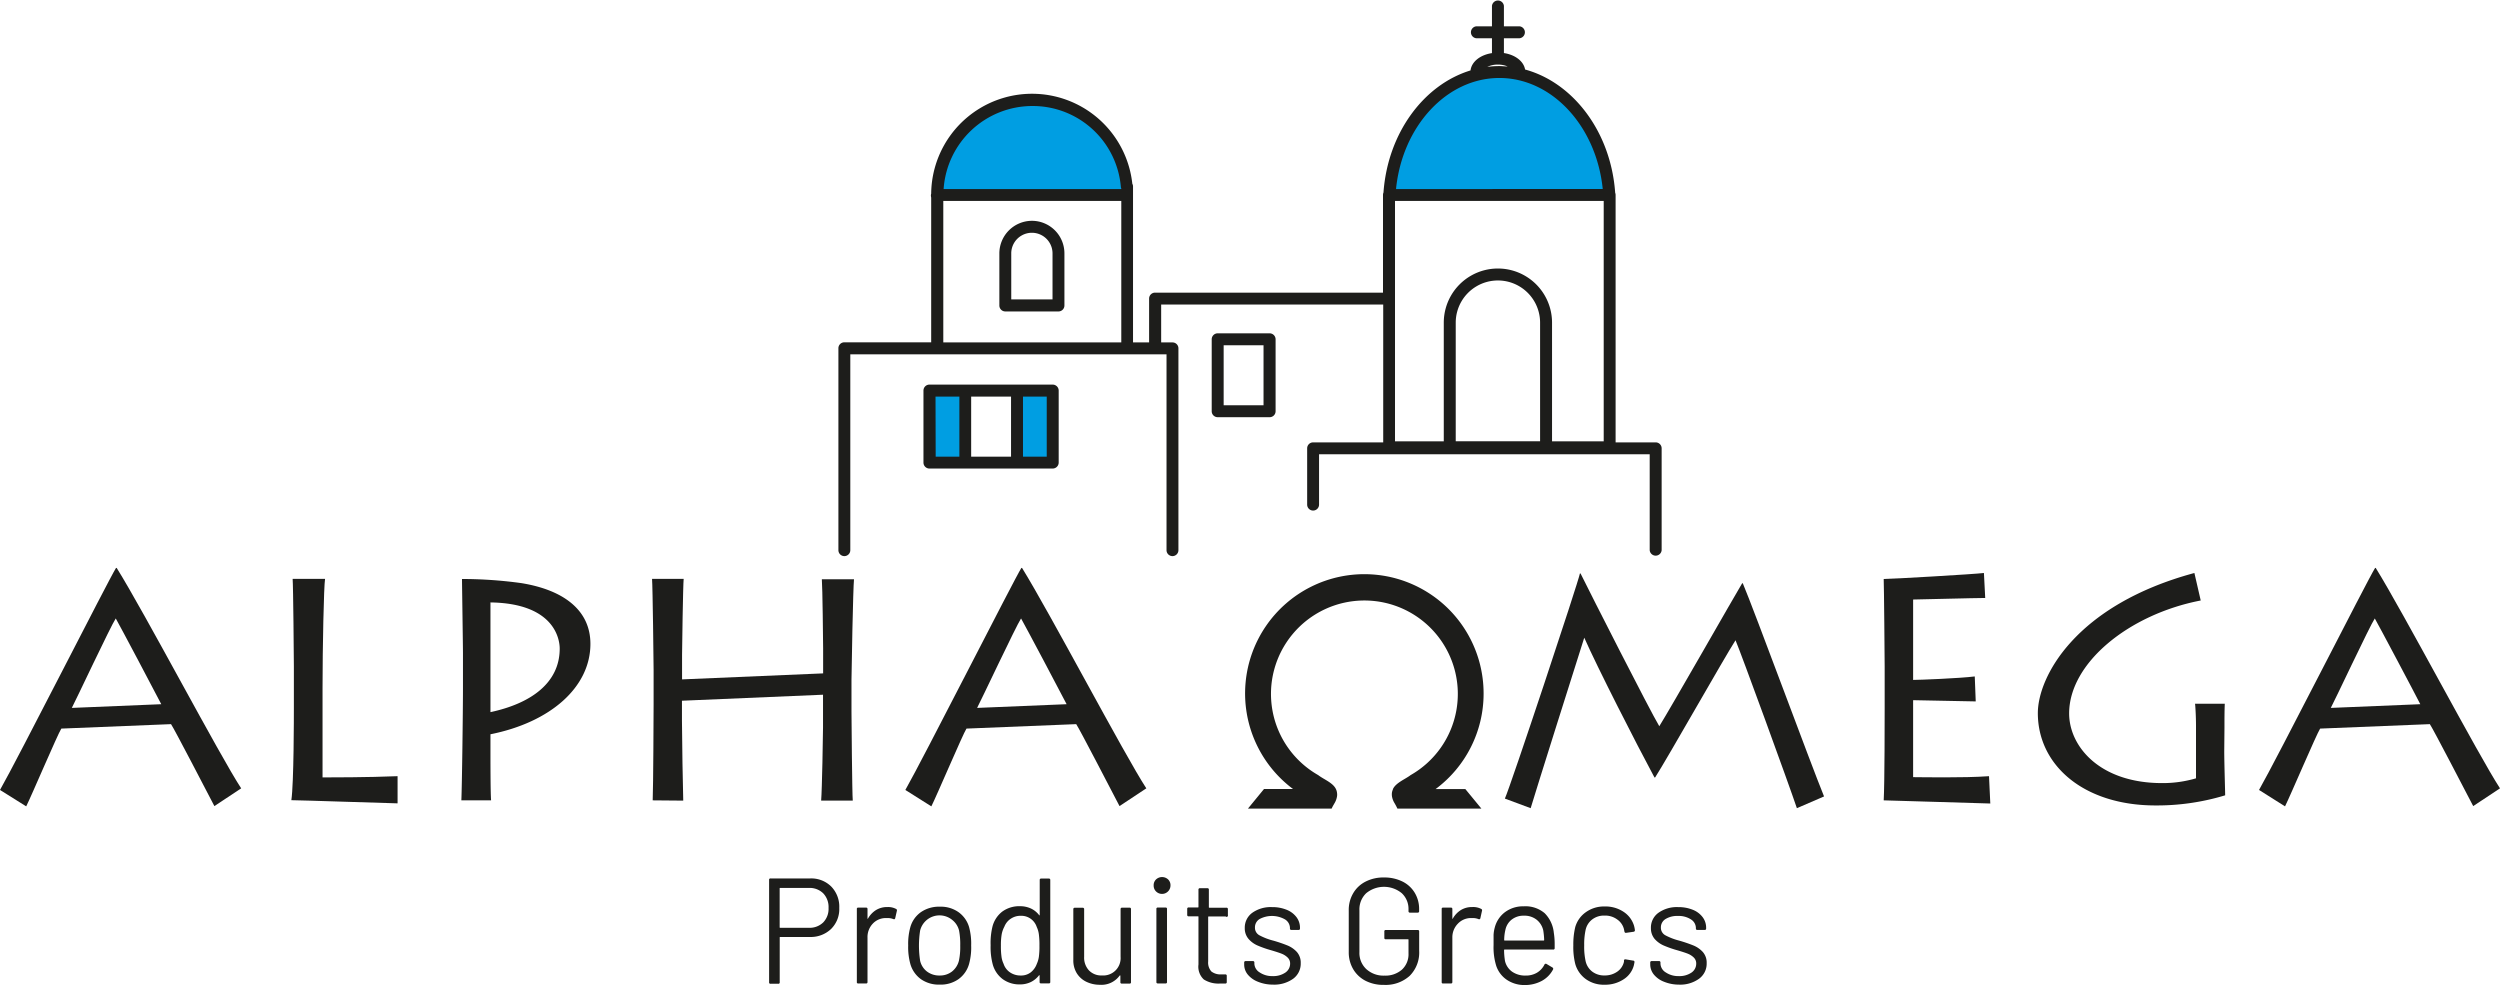
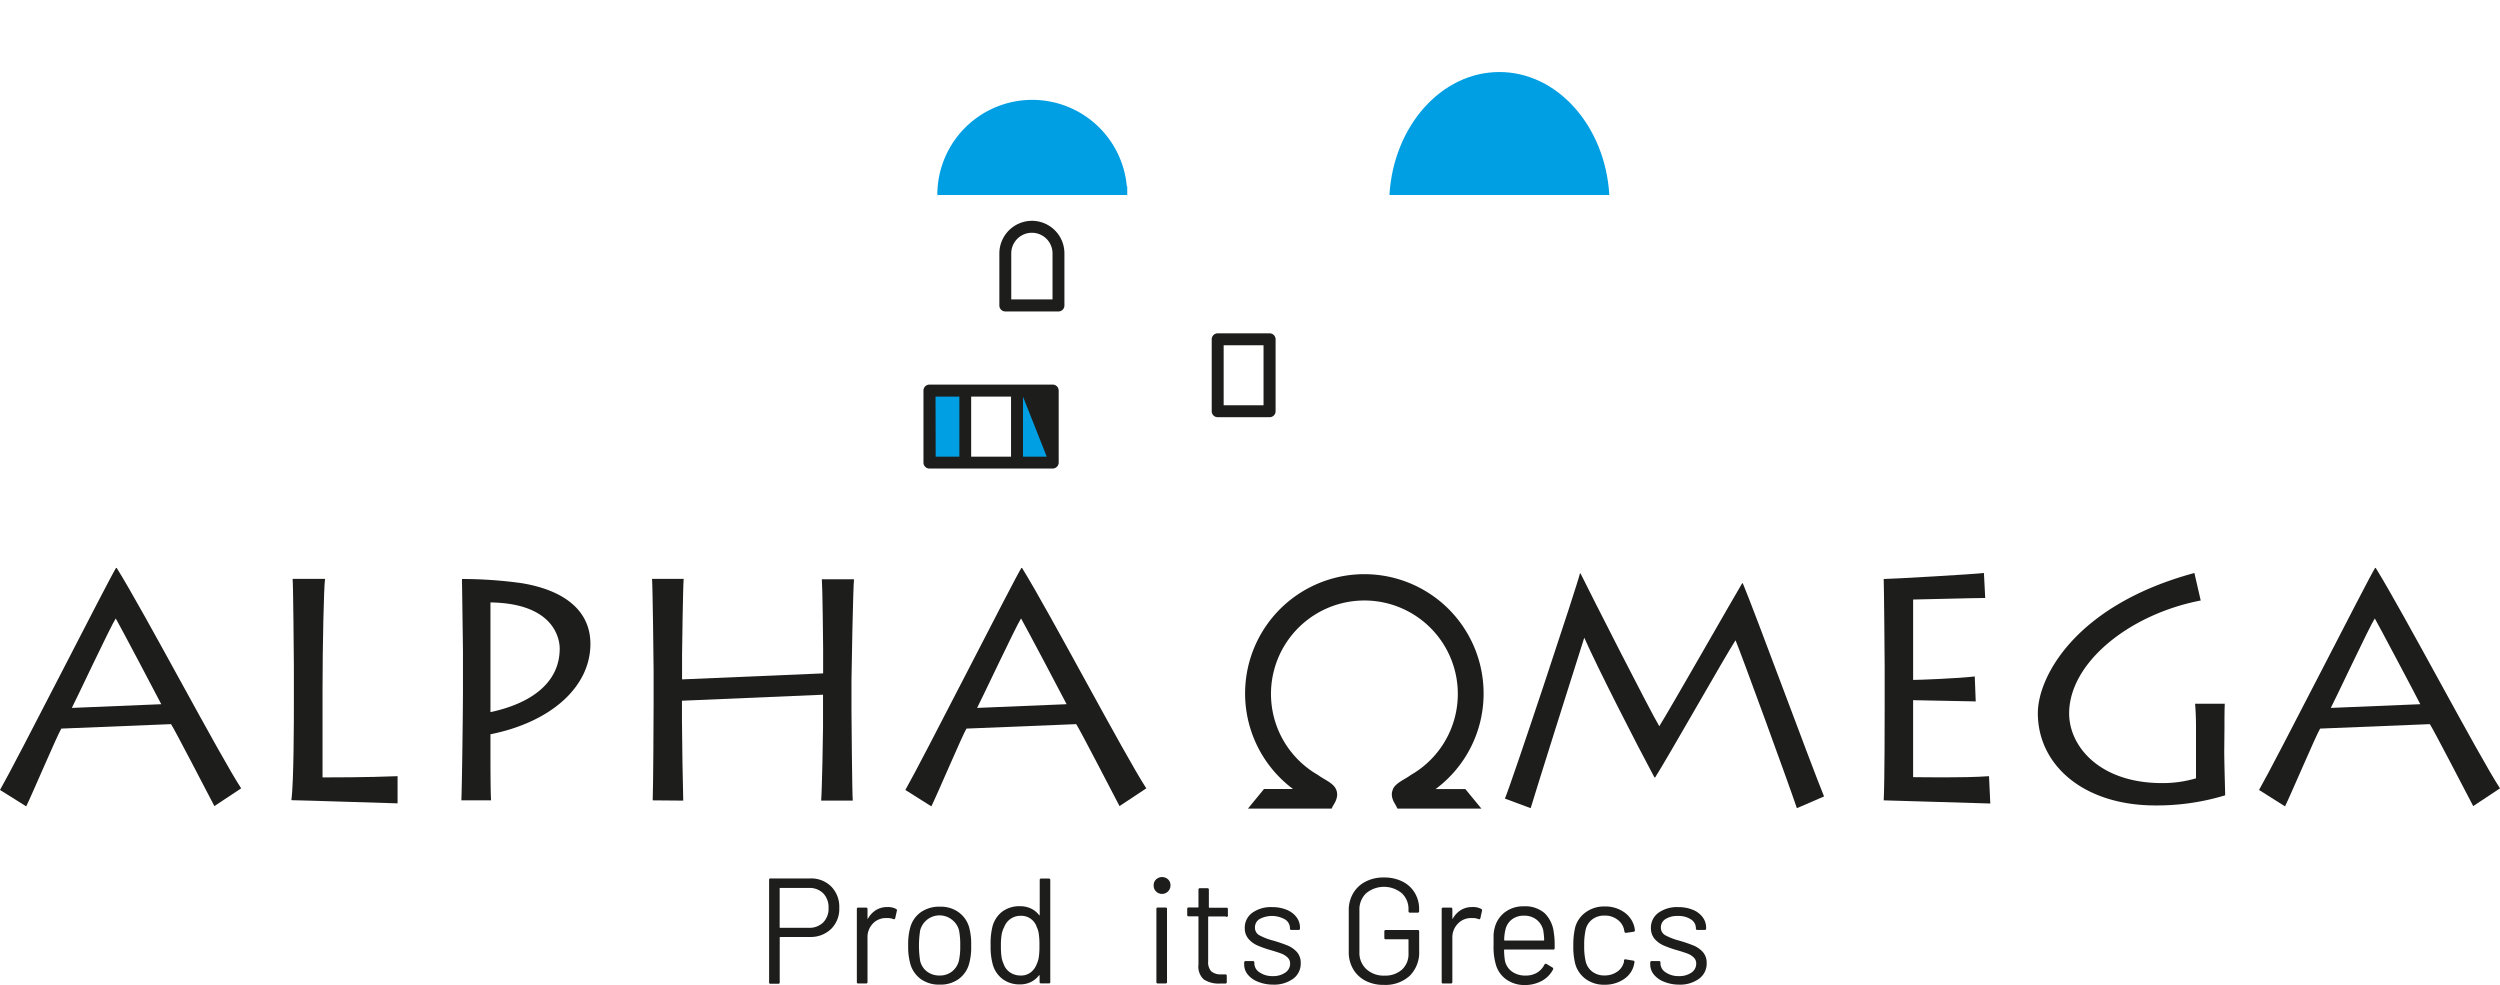
<svg xmlns="http://www.w3.org/2000/svg" width="466.45" height="183.78" viewBox="0 0 466.45 183.78">
  <g id="Calque_2" data-name="Calque 2">
    <g id="Calque_1-2" data-name="Calque 1">
      <g>
        <path d="M155.09,165.41a5.38,5.38,0,0,1,1.5,4,5.2,5.2,0,0,1-1.53,3.92,5.49,5.49,0,0,1-4,1.49h-5.46c-.08,0-.12,0-.12.11v8.34a.24.24,0,0,1-.28.28h-1.42a.24.24,0,0,1-.28-.28V164.18a.24.24,0,0,1,.28-.28h7.36A5.28,5.28,0,0,1,155.09,165.41Zm-1.5,6.7a3.62,3.62,0,0,0,1-2.7,3.7,3.7,0,0,0-1-2.74,3.62,3.62,0,0,0-2.68-1h-5.32c-.08,0-.12,0-.12.11V173c0,.08,0,.11.12.11h5.32A3.63,3.63,0,0,0,153.59,172.11Z" fill="#1d1d1b" />
        <path d="M167.17,169.58a.29.29,0,0,1,.17.36l-.31,1.37c-.05.19-.17.25-.36.17a2.86,2.86,0,0,0-1.09-.19l-.36,0a3.33,3.33,0,0,0-2.41,1.08,3.63,3.63,0,0,0-.95,2.59v8.26a.25.25,0,0,1-.28.28h-1.43a.24.24,0,0,1-.28-.28v-13.6a.24.24,0,0,1,.28-.28h1.43a.25.25,0,0,1,.28.28v1.7c0,.06,0,.09,0,.1s0,0,.07,0a4.4,4.4,0,0,1,1.5-1.61,3.88,3.88,0,0,1,2.11-.57A3.17,3.17,0,0,1,167.17,169.58Z" fill="#1d1d1b" />
        <path d="M171.85,182.71a5.27,5.27,0,0,1-2-2.86,11.78,11.78,0,0,1-.4-3.44,11.59,11.59,0,0,1,.4-3.42,5.13,5.13,0,0,1,2-2.82,5.94,5.94,0,0,1,3.53-1,5.72,5.72,0,0,1,3.43,1,5.22,5.22,0,0,1,2,2.8,11.71,11.71,0,0,1,.39,3.44,11.53,11.53,0,0,1-.39,3.44,5.22,5.22,0,0,1-2,2.86,5.77,5.77,0,0,1-3.46,1A5.84,5.84,0,0,1,171.85,182.71Zm5.77-1.44a3.72,3.72,0,0,0,1.29-2,12.27,12.27,0,0,0,.25-2.83,13.54,13.54,0,0,0-.22-2.83,3.61,3.61,0,0,0-1.31-2,3.73,3.73,0,0,0-5.95,2,18.31,18.31,0,0,0,0,5.66,3.5,3.5,0,0,0,1.28,2,3.78,3.78,0,0,0,2.36.74A3.64,3.64,0,0,0,177.62,181.27Z" fill="#1d1d1b" />
        <path d="M194.25,163.92h1.43a.25.25,0,0,1,.28.28v19a.24.24,0,0,1-.28.28h-1.43a.24.24,0,0,1-.28-.28v-1.17s0-.07,0-.07-.06,0-.1,0a4.3,4.3,0,0,1-1.52,1.26,4.55,4.55,0,0,1-2,.45,5.28,5.28,0,0,1-3.29-1,5.14,5.14,0,0,1-1.84-2.75,12.56,12.56,0,0,1-.39-3.55,13,13,0,0,1,.34-3.47,5.16,5.16,0,0,1,1.84-2.82,5.37,5.37,0,0,1,3.34-1,4.77,4.77,0,0,1,2,.43,4.08,4.08,0,0,1,1.54,1.25s.07.05.1,0,0,0,0-.07V164.2A.25.25,0,0,1,194.25,163.92Zm-.42,14.62a14.53,14.53,0,0,0,.11-2.1,14.84,14.84,0,0,0-.11-2.12,4.45,4.45,0,0,0-.39-1.35,3.08,3.08,0,0,0-1.11-1.53,3,3,0,0,0-1.83-.57,3.25,3.25,0,0,0-1.93.56,3.12,3.12,0,0,0-1.18,1.48,4.86,4.86,0,0,0-.49,1.39,11.81,11.81,0,0,0-.15,2.14,13.92,13.92,0,0,0,.11,2.06,4.49,4.49,0,0,0,.39,1.33,3.07,3.07,0,0,0,1.19,1.59,3.44,3.44,0,0,0,2,.59,2.93,2.93,0,0,0,1.88-.59,3.53,3.53,0,0,0,1.12-1.56A4.89,4.89,0,0,0,193.83,178.54Z" fill="#1d1d1b" />
-         <path d="M209.32,169.35h1.42a.25.25,0,0,1,.28.28v13.61a.24.24,0,0,1-.28.28h-1.42a.24.24,0,0,1-.28-.28V182A.1.1,0,0,0,209,182s-.07,0-.08,0a4.19,4.19,0,0,1-3.73,1.74,5.74,5.74,0,0,1-2.48-.55,4.28,4.28,0,0,1-1.79-1.58,4.53,4.53,0,0,1-.66-2.49v-9.47a.25.25,0,0,1,.28-.28H202a.25.25,0,0,1,.28.28v8.88a3.49,3.49,0,0,0,.9,2.53,3.18,3.18,0,0,0,2.43.94,3.24,3.24,0,0,0,3.47-3.47v-8.88A.26.26,0,0,1,209.32,169.35Z" fill="#1d1d1b" />
        <path d="M215.7,166.33a1.52,1.52,0,0,1-.45-1.12,1.49,1.49,0,0,1,.45-1.13,1.65,1.65,0,0,1,2.24,0,1.49,1.49,0,0,1,.45,1.13,1.58,1.58,0,0,1-2.69,1.12Zm.06,16.88v-13.6a.24.24,0,0,1,.28-.28h1.42a.24.24,0,0,1,.28.28v13.6a.24.24,0,0,1-.28.28H216A.24.24,0,0,1,215.76,183.21Z" fill="#1d1d1b" />
        <path d="M228.69,171h-3.16c-.08,0-.11,0-.11.11v8.26a2.49,2.49,0,0,0,.6,1.89,2.77,2.77,0,0,0,1.89.54h.7a.25.25,0,0,1,.28.28v1.15a.25.25,0,0,1-.28.28c-.23,0-.57,0-1,0a5.1,5.1,0,0,1-3-.76,3.25,3.25,0,0,1-1-2.8v-8.87c0-.08,0-.11-.11-.11h-1.71a.25.25,0,0,1-.28-.28v-1.1a.25.25,0,0,1,.28-.28h1.71c.08,0,.11,0,.11-.11V166a.25.25,0,0,1,.28-.28h1.38a.25.25,0,0,1,.28.28v3.25c0,.08,0,.11.11.11h3.16a.25.25,0,0,1,.28.28v1.1A.25.25,0,0,1,228.69,171Z" fill="#1d1d1b" />
        <path d="M234.67,183.16a4.59,4.59,0,0,1-1.88-1.35,2.94,2.94,0,0,1-.65-1.87v-.34a.25.25,0,0,1,.27-.28h1.35a.25.25,0,0,1,.28.28v.23a2,2,0,0,0,1,1.61,4.12,4.12,0,0,0,2.42.68,3.94,3.94,0,0,0,2.35-.65,2,2,0,0,0,.9-1.67,1.53,1.53,0,0,0-.47-1.15,3.34,3.34,0,0,0-1.09-.7c-.42-.17-1.07-.38-1.94-.64a19.72,19.72,0,0,1-2.58-.9,4.7,4.7,0,0,1-1.69-1.24,3,3,0,0,1-.69-2,3.41,3.41,0,0,1,1.4-2.86,5.92,5.92,0,0,1,3.69-1.06,7,7,0,0,1,2.73.5,4.27,4.27,0,0,1,1.84,1.39,3.25,3.25,0,0,1,.64,2v.09a.25.25,0,0,1-.28.28h-1.31a.25.25,0,0,1-.28-.28v-.09a1.92,1.92,0,0,0-.91-1.59,4.93,4.93,0,0,0-4.75-.08,1.81,1.81,0,0,0-.87,1.59,1.59,1.59,0,0,0,.84,1.45,11.43,11.43,0,0,0,2.61,1,26.84,26.84,0,0,1,2.63.9,4.92,4.92,0,0,1,1.74,1.21,3,3,0,0,1,.72,2.09,3.48,3.48,0,0,1-1.42,2.91,6.08,6.08,0,0,1-3.78,1.09A7.35,7.35,0,0,1,234.67,183.16Z" fill="#1d1d1b" />
        <path d="M254.79,183a5.69,5.69,0,0,1-2.31-2.17,6.16,6.16,0,0,1-.83-3.22v-7.73a6.11,6.11,0,0,1,.83-3.22,5.56,5.56,0,0,1,2.31-2.17,7.27,7.27,0,0,1,3.44-.77,7.56,7.56,0,0,1,3.43.75,5.52,5.52,0,0,1,2.31,2.12,5.83,5.83,0,0,1,.81,3.06V170a.25.25,0,0,1-.28.28h-1.42a.25.25,0,0,1-.28-.28v-.34a4,4,0,0,0-1.25-3,5.22,5.22,0,0,0-6.65,0,4.16,4.16,0,0,0-1.26,3.16v7.84a4.11,4.11,0,0,0,1.29,3.16,4.74,4.74,0,0,0,3.39,1.21,4.66,4.66,0,0,0,3.26-1.12,3.9,3.9,0,0,0,1.22-3v-2.55c0-.07,0-.11-.12-.11h-4.11a.24.24,0,0,1-.28-.28v-1.17a.24.24,0,0,1,.28-.28h5.94a.25.25,0,0,1,.28.28v3.61a6.14,6.14,0,0,1-1.78,4.67,6.69,6.69,0,0,1-4.78,1.68A7.27,7.27,0,0,1,254.79,183Z" fill="#1d1d1b" />
        <path d="M276.35,169.58a.28.28,0,0,1,.16.36l-.3,1.37a.24.24,0,0,1-.37.17,2.83,2.83,0,0,0-1.09-.19l-.36,0a3.35,3.35,0,0,0-2.41,1.08,3.63,3.63,0,0,0-1,2.59v8.26a.25.25,0,0,1-.28.28h-1.43a.24.24,0,0,1-.28-.28v-13.6a.24.24,0,0,1,.28-.28h1.43a.25.25,0,0,1,.28.28v1.7c0,.06,0,.09,0,.1s.05,0,.07,0a4.4,4.4,0,0,1,1.5-1.61,3.88,3.88,0,0,1,2.11-.57A3.23,3.23,0,0,1,276.35,169.58Z" fill="#1d1d1b" />
        <path d="M290.07,176v.89a.25.25,0,0,1-.28.28h-9.05c-.07,0-.11,0-.11.12a13.21,13.21,0,0,0,.17,2,3.37,3.37,0,0,0,1.32,2,4.25,4.25,0,0,0,2.57.73,4,4,0,0,0,2.07-.53,3.65,3.65,0,0,0,1.4-1.51.27.27,0,0,1,.4-.12l1.09.65a.28.28,0,0,1,.11.39,5.11,5.11,0,0,1-2.1,2.12,6.64,6.64,0,0,1-3.22.77,5.85,5.85,0,0,1-3.33-1,5.11,5.11,0,0,1-1.94-2.57,11.73,11.73,0,0,1-.5-3.87c0-.78,0-1.42,0-1.91a6.28,6.28,0,0,1,.21-1.33,5.21,5.21,0,0,1,1.92-2.92,5.65,5.65,0,0,1,3.49-1.09,5.53,5.53,0,0,1,3.92,1.29,6,6,0,0,1,1.7,3.64A13.22,13.22,0,0,1,290.07,176Zm-8-4.44a3.28,3.28,0,0,0-1.19,1.92,8.55,8.55,0,0,0-.23,1.9.1.1,0,0,0,.11.11H288a.1.1,0,0,0,.11-.11,13.58,13.58,0,0,0-.17-1.79,3.52,3.52,0,0,0-1.25-2,3.64,3.64,0,0,0-2.36-.74A3.53,3.53,0,0,0,282.05,171.58Z" fill="#1d1d1b" />
        <path d="M295.91,182.7a5.25,5.25,0,0,1-2-2.85,12.94,12.94,0,0,1-.36-3.47,13.87,13.87,0,0,1,.36-3.41,5.11,5.11,0,0,1,2-2.79,5.78,5.78,0,0,1,3.47-1.05,6.09,6.09,0,0,1,3.55,1,4.75,4.75,0,0,1,1.94,2.57,5.4,5.4,0,0,1,.17.84v.06c0,.13-.08.21-.25.25l-1.4.2h-.06c-.13,0-.21-.09-.25-.26l-.08-.42a3.11,3.11,0,0,0-1.24-1.8,3.77,3.77,0,0,0-2.38-.74,3.59,3.59,0,0,0-2.33.74,3.32,3.32,0,0,0-1.22,2,12.63,12.63,0,0,0-.25,2.83,12.44,12.44,0,0,0,.25,2.86,3.36,3.36,0,0,0,1.22,2,3.65,3.65,0,0,0,2.33.74,4,4,0,0,0,2.37-.71,3.06,3.06,0,0,0,1.25-1.84v-.11l0-.11c0-.19.13-.26.34-.23l1.37.23c.19,0,.27.14.25.31l-.11.56a4.42,4.42,0,0,1-1.93,2.63,6.28,6.28,0,0,1-3.56,1A5.7,5.7,0,0,1,295.91,182.7Z" fill="#1d1d1b" />
        <path d="M310.44,183.16a4.52,4.52,0,0,1-1.88-1.35,3,3,0,0,1-.66-1.87v-.34a.25.25,0,0,1,.28-.28h1.35a.25.25,0,0,1,.28.28v.23a2,2,0,0,0,1,1.61,4.15,4.15,0,0,0,2.43.68,3.94,3.94,0,0,0,2.35-.65,2,2,0,0,0,.89-1.67,1.52,1.52,0,0,0-.46-1.15,3.34,3.34,0,0,0-1.09-.7c-.42-.17-1.07-.38-1.95-.64a20,20,0,0,1-2.57-.9,4.82,4.82,0,0,1-1.7-1.24,3.05,3.05,0,0,1-.68-2,3.39,3.39,0,0,1,1.4-2.86,5.92,5.92,0,0,1,3.69-1.06,7,7,0,0,1,2.73.5,4.27,4.27,0,0,1,1.84,1.39,3.25,3.25,0,0,1,.64,2v.09a.25.25,0,0,1-.28.28H316.7a.25.25,0,0,1-.28-.28v-.09a1.92,1.92,0,0,0-.91-1.59,4.18,4.18,0,0,0-2.45-.65,4.12,4.12,0,0,0-2.3.57,1.81,1.81,0,0,0-.87,1.59,1.59,1.59,0,0,0,.84,1.45,11.43,11.43,0,0,0,2.61,1,26.84,26.84,0,0,1,2.63.9,4.92,4.92,0,0,1,1.74,1.21,3,3,0,0,1,.72,2.09,3.47,3.47,0,0,1-1.43,2.91,6,6,0,0,1-3.78,1.09A7.33,7.33,0,0,1,310.44,183.16Z" fill="#1d1d1b" />
      </g>
      <g>
        <path d="M300.33,38.17V36.38h-.06c-.76-12.82-9.66-22.94-20.52-22.94S260,23.56,259.24,36.38h41.09v1.79Z" fill="#009ee2" />
        <path d="M210.32,36.38V34.77h-.08a17.71,17.71,0,0,0-35.35,1.61c0,.84-.11-.51,0,.32v-.32" fill="#009ee2" />
        <rect x="173.43" y="72.87" width="6.65" height="13.44" fill="#009ee2" />
        <rect x="189.76" y="72.87" width="6.65" height="13.44" fill="#009ee2" />
        <g>
          <path d="M192.55,41.2a6.09,6.09,0,0,0-6.09,6.08V57a1.11,1.11,0,0,0,1.11,1.11h9.92A1.11,1.11,0,0,0,198.6,57v-9.7A6.07,6.07,0,0,0,192.55,41.2Zm3.83,14.66h-7.7V47.28a3.85,3.85,0,1,1,7.7,0Z" fill="#1d1d1b" />
-           <path d="M196.41,71.76h-23a1.11,1.11,0,0,0-1.11,1.11V86.31a1.11,1.11,0,0,0,1.11,1.11h23a1.12,1.12,0,0,0,1.12-1.11V72.87A1.12,1.12,0,0,0,196.41,71.76ZM174.55,74H179V85.2h-4.42ZM188.64,85.2H181.2V74h7.44Zm6.66,0h-4.43V74h4.43Z" fill="#1d1d1b" />
+           <path d="M196.41,71.76h-23a1.11,1.11,0,0,0-1.11,1.11V86.31a1.11,1.11,0,0,0,1.11,1.11h23a1.12,1.12,0,0,0,1.12-1.11V72.87A1.12,1.12,0,0,0,196.41,71.76ZM174.55,74H179V85.2h-4.42ZM188.64,85.2H181.2V74h7.44Zm6.66,0h-4.43V74Z" fill="#1d1d1b" />
          <path d="M236.86,62.19H227.2a1.12,1.12,0,0,0-1.12,1.11V76.73a1.11,1.11,0,0,0,1.12,1.11h9.66A1.11,1.11,0,0,0,238,76.73V63.3A1.12,1.12,0,0,0,236.86,62.19Zm-1.11,13.43h-7.44V64.42h7.44Z" fill="#1d1d1b" />
-           <path d="M308.92,82.54h-7.48V36.38a1.11,1.11,0,0,0-.08-.41c-.8-11.34-7.8-20.54-16.81-23-.27-1.54-1.84-2.75-3.95-3.07V7.14h2.9a1.12,1.12,0,0,0,0-2.23h-2.9V1.11a1.12,1.12,0,0,0-2.23,0v3.8h-2.91a1.12,1.12,0,0,0,0,2.23h2.91V9.91c-2.19.33-3.8,1.61-4,3.23-8.74,2.67-15.45,11.7-16.24,22.78a1.18,1.18,0,0,0-.09.46V54.6H215.51a1.11,1.11,0,0,0-1.11,1.11v8.18h-3V34.77a1,1,0,0,0-.13-.48,18.82,18.82,0,0,0-37.53,1.85,1.13,1.13,0,0,0-.05.41,2.69,2.69,0,0,0,.05.32v27H157.54A1.1,1.1,0,0,0,156.43,65v37.65a1.11,1.11,0,1,0,2.22,0V66.11h59v36.54a1.11,1.11,0,1,0,2.22,0V65a1.1,1.1,0,0,0-1.11-1.11h-2.11V56.82h41.43V82.54H245a1.11,1.11,0,0,0-1.11,1.11v10.5a1.11,1.11,0,1,0,2.22,0V84.76H307.8v17.9a1.12,1.12,0,0,0,2.23,0v-19A1.11,1.11,0,0,0,308.92,82.54ZM192.61,19.78a16.49,16.49,0,0,1,16.52,15.09,1,1,0,0,0,.08.3v.1H176.06A16.61,16.61,0,0,1,192.61,19.78ZM176,37.49h33.21v26.4H176Zm84.28,0h38.94V82.34h-9.64V60.2a10.1,10.1,0,1,0-20.2,0V82.34h-9.1V37.49ZM271.61,60.2a7.87,7.87,0,1,1,15.74,0V82.33H271.61Zm7.88-48.15a4.68,4.68,0,0,1,1.8.35c-.51,0-1-.07-1.54-.07a18.62,18.62,0,0,0-2.25.14A4.6,4.6,0,0,1,279.49,12.05Zm.26,2.5c9.82,0,18.1,9,19.29,20.72H260.47C261.64,23.56,269.92,14.55,279.75,14.55Z" fill="#1d1d1b" />
        </g>
      </g>
      <g id="Mode_Isolation" data-name="Mode Isolation">
        <g>
          <path d="M0,147.39c3.25-5.67,20.24-39.18,21.65-41.43h.12C27,114.34,41,141,45,147.09l-5,3.31c-1.18-2.25-7.44-14.34-8.09-15.29l-20.47.83c-.71,1.12-5.55,12.51-6.55,14.51Zm30.09-16c-.65-1.3-7.9-15-8.49-16-.89,1.29-7.67,15.75-8.2,16.69Z" fill="#1d1d1b" />
          <path d="M60.65,108c-.23,1.3-.47,12.92-.47,20.36v16.69c1.42,0,8.38,0,14-.23v5.07c-.82,0-18.35-.59-19.82-.59.47-3.12.47-15.75.47-17.17v-7.85c0-.94-.12-15.16-.23-16.28Z" fill="#1d1d1b" />
          <path d="M86.08,149.33c.12-2.53.3-16.76.3-20.94V121.9c0-1.36-.18-13-.18-13.87a80.82,80.82,0,0,1,11.09.77c7.91,1.29,12.87,5.07,12.87,11.33,0,8.08-7.44,14.63-18.65,16.87v3.48c0,1.18,0,7.61.12,8.85Zm5.43-16.46c7.43-1.59,12.92-5.37,12.92-11.86,0-1.77-1-8.44-12.92-8.61Z" fill="#1d1d1b" />
          <path d="M121.78,149.33c.11-2.59.17-16.4.17-17.94V125c0-1-.17-15.58-.29-17h5.9c-.12,1.06-.3,13.1-.3,14.16v4.6l26.32-1.12V121c0-1-.12-11.62-.24-12.92h6c-.17,1.41-.47,17.35-.47,18.76v5.9c0,.77.12,15.52.24,16.64h-5.9c.17-2,.35-12.51.35-13.63v-6.13l-26.32,1.12v3.77c0,2.66.18,13.51.24,14.87Z" fill="#1d1d1b" />
          <path d="M168.92,147.39c3.24-5.67,20.24-39.18,21.65-41.43h.12c5.19,8.38,19.18,35,23.19,41.13l-5,3.31c-1.18-2.25-7.43-14.34-8.08-15.29l-20.48.83c-.7,1.12-5.54,12.51-6.55,14.51Zm30.09-16c-.65-1.3-7.91-15-8.5-16-.88,1.29-7.67,15.75-8.2,16.69Z" fill="#1d1d1b" />
          <path d="M280.78,149c1.12-2.48,13.75-40.54,14-42h.12c1.83,3.72,12.92,25.55,14.69,28.5,2.07-3.3,14.34-24.84,15.46-26.67h.12c2.06,4.84,12.63,33.58,15.16,39.77l-5.07,2.19c-1.48-4.43-10.5-29.15-11.45-31.33-2.12,3.3-12.56,21.77-15,25.6h-.12c-3.43-6.37-10.74-20.71-13.1-26.08-1.18,3.66-9.33,29.51-10,31.81Z" fill="#1d1d1b" />
          <path d="M371.35,149.92c-1,0-18.71-.59-19.89-.59.18-3.12.18-15.75.18-17.11v-7.91c0-.94-.12-15.16-.18-16.28,1.42,0,16.82-.89,18.7-1.12l.24,4.66c-1.89,0-12.51.29-13.45.29v15c1.06,0,8.61-.29,11.5-.65l.18,4.66c-1.3,0-10.5-.23-11.68-.23V145c1.41,0,9.32.17,14.16-.18Z" fill="#1d1d1b" />
          <path d="M415,140.13c0,2.24.17,7.49.17,8.26a43.73,43.73,0,0,1-13,1.89c-13.39,0-21.95-7.5-21.95-17.23,0-6.67,6.91-20.12,29.21-26.14l1.18,5.13c-13.45,2.6-24.55,11.69-24.55,21.07,0,6.13,5.67,13,17.35,13a22,22,0,0,0,6.32-.89v-9.85c0-1.71-.12-3.72-.18-4.07h5.55c-.06,1.41-.06,2.77-.06,4.54Z" fill="#1d1d1b" />
          <path d="M421.49,147.39c3.25-5.67,20.24-39.18,21.66-41.43h.11c5.2,8.38,19.18,35,23.19,41.13l-5,3.31c-1.18-2.25-7.44-14.34-8.09-15.29l-20.47.83c-.71,1.12-5.55,12.51-6.55,14.51Zm30.09-16c-.64-1.3-7.9-15-8.49-16-.89,1.29-7.67,15.75-8.21,16.69Z" fill="#1d1d1b" />
        </g>
        <path d="M276.81,129.42a22.25,22.25,0,1,0-35.56,17.79h-5.41l-3,3.66h15.62a3,3,0,0,1,.15-.32h0a3.07,3.07,0,0,1,.17-.31s0,0,0,0l.1-.18.18-.31a3.58,3.58,0,0,0,.4-1.15,2.22,2.22,0,0,0,0-.68,2.16,2.16,0,0,0-.21-.71c-.56-1.18-2.3-1.81-3.3-2.59v0a17.43,17.43,0,1,1,17.24,0l0,0c-1,.77-2.73,1.41-3.29,2.59l0,.05h0a.06.06,0,0,0,0,0,2.69,2.69,0,0,0-.19.61,2.66,2.66,0,0,0,0,.69,3.58,3.58,0,0,0,.4,1.15,12.14,12.14,0,0,1,.62,1.16H276.4l-3-3.65h-5.54A22.18,22.18,0,0,0,276.81,129.42Z" fill="#1d1d1b" />
      </g>
    </g>
  </g>
</svg>